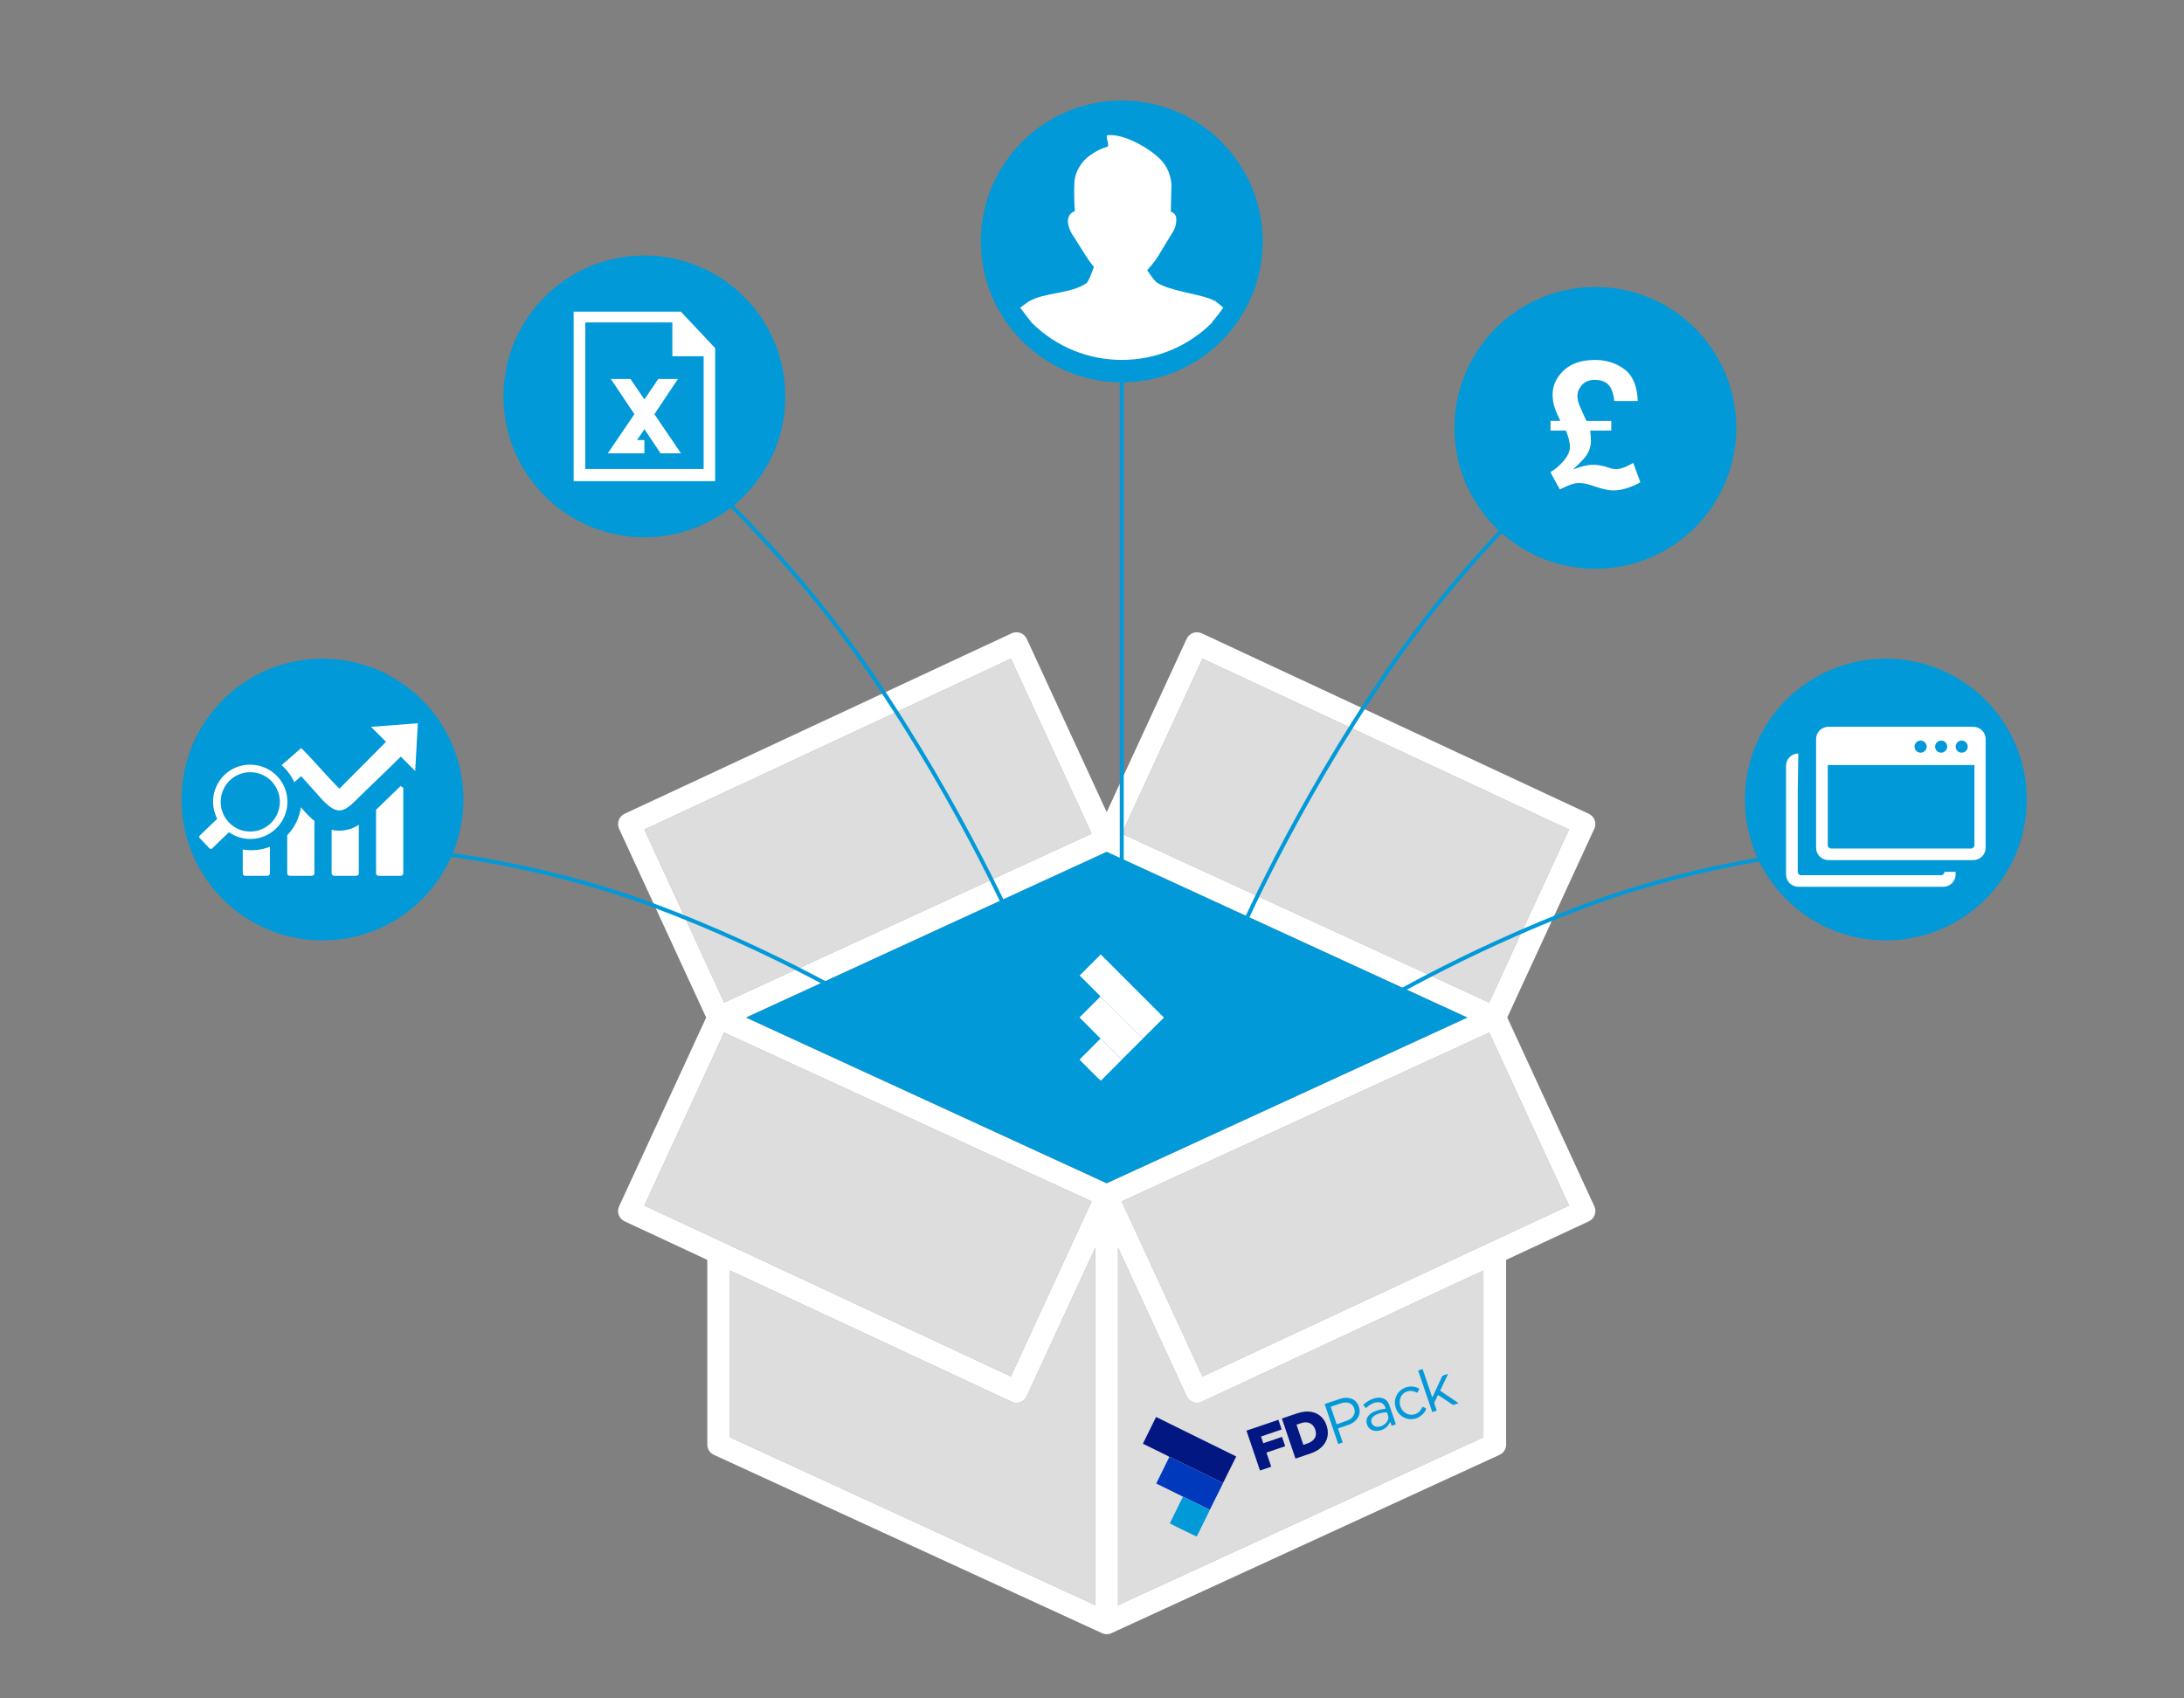
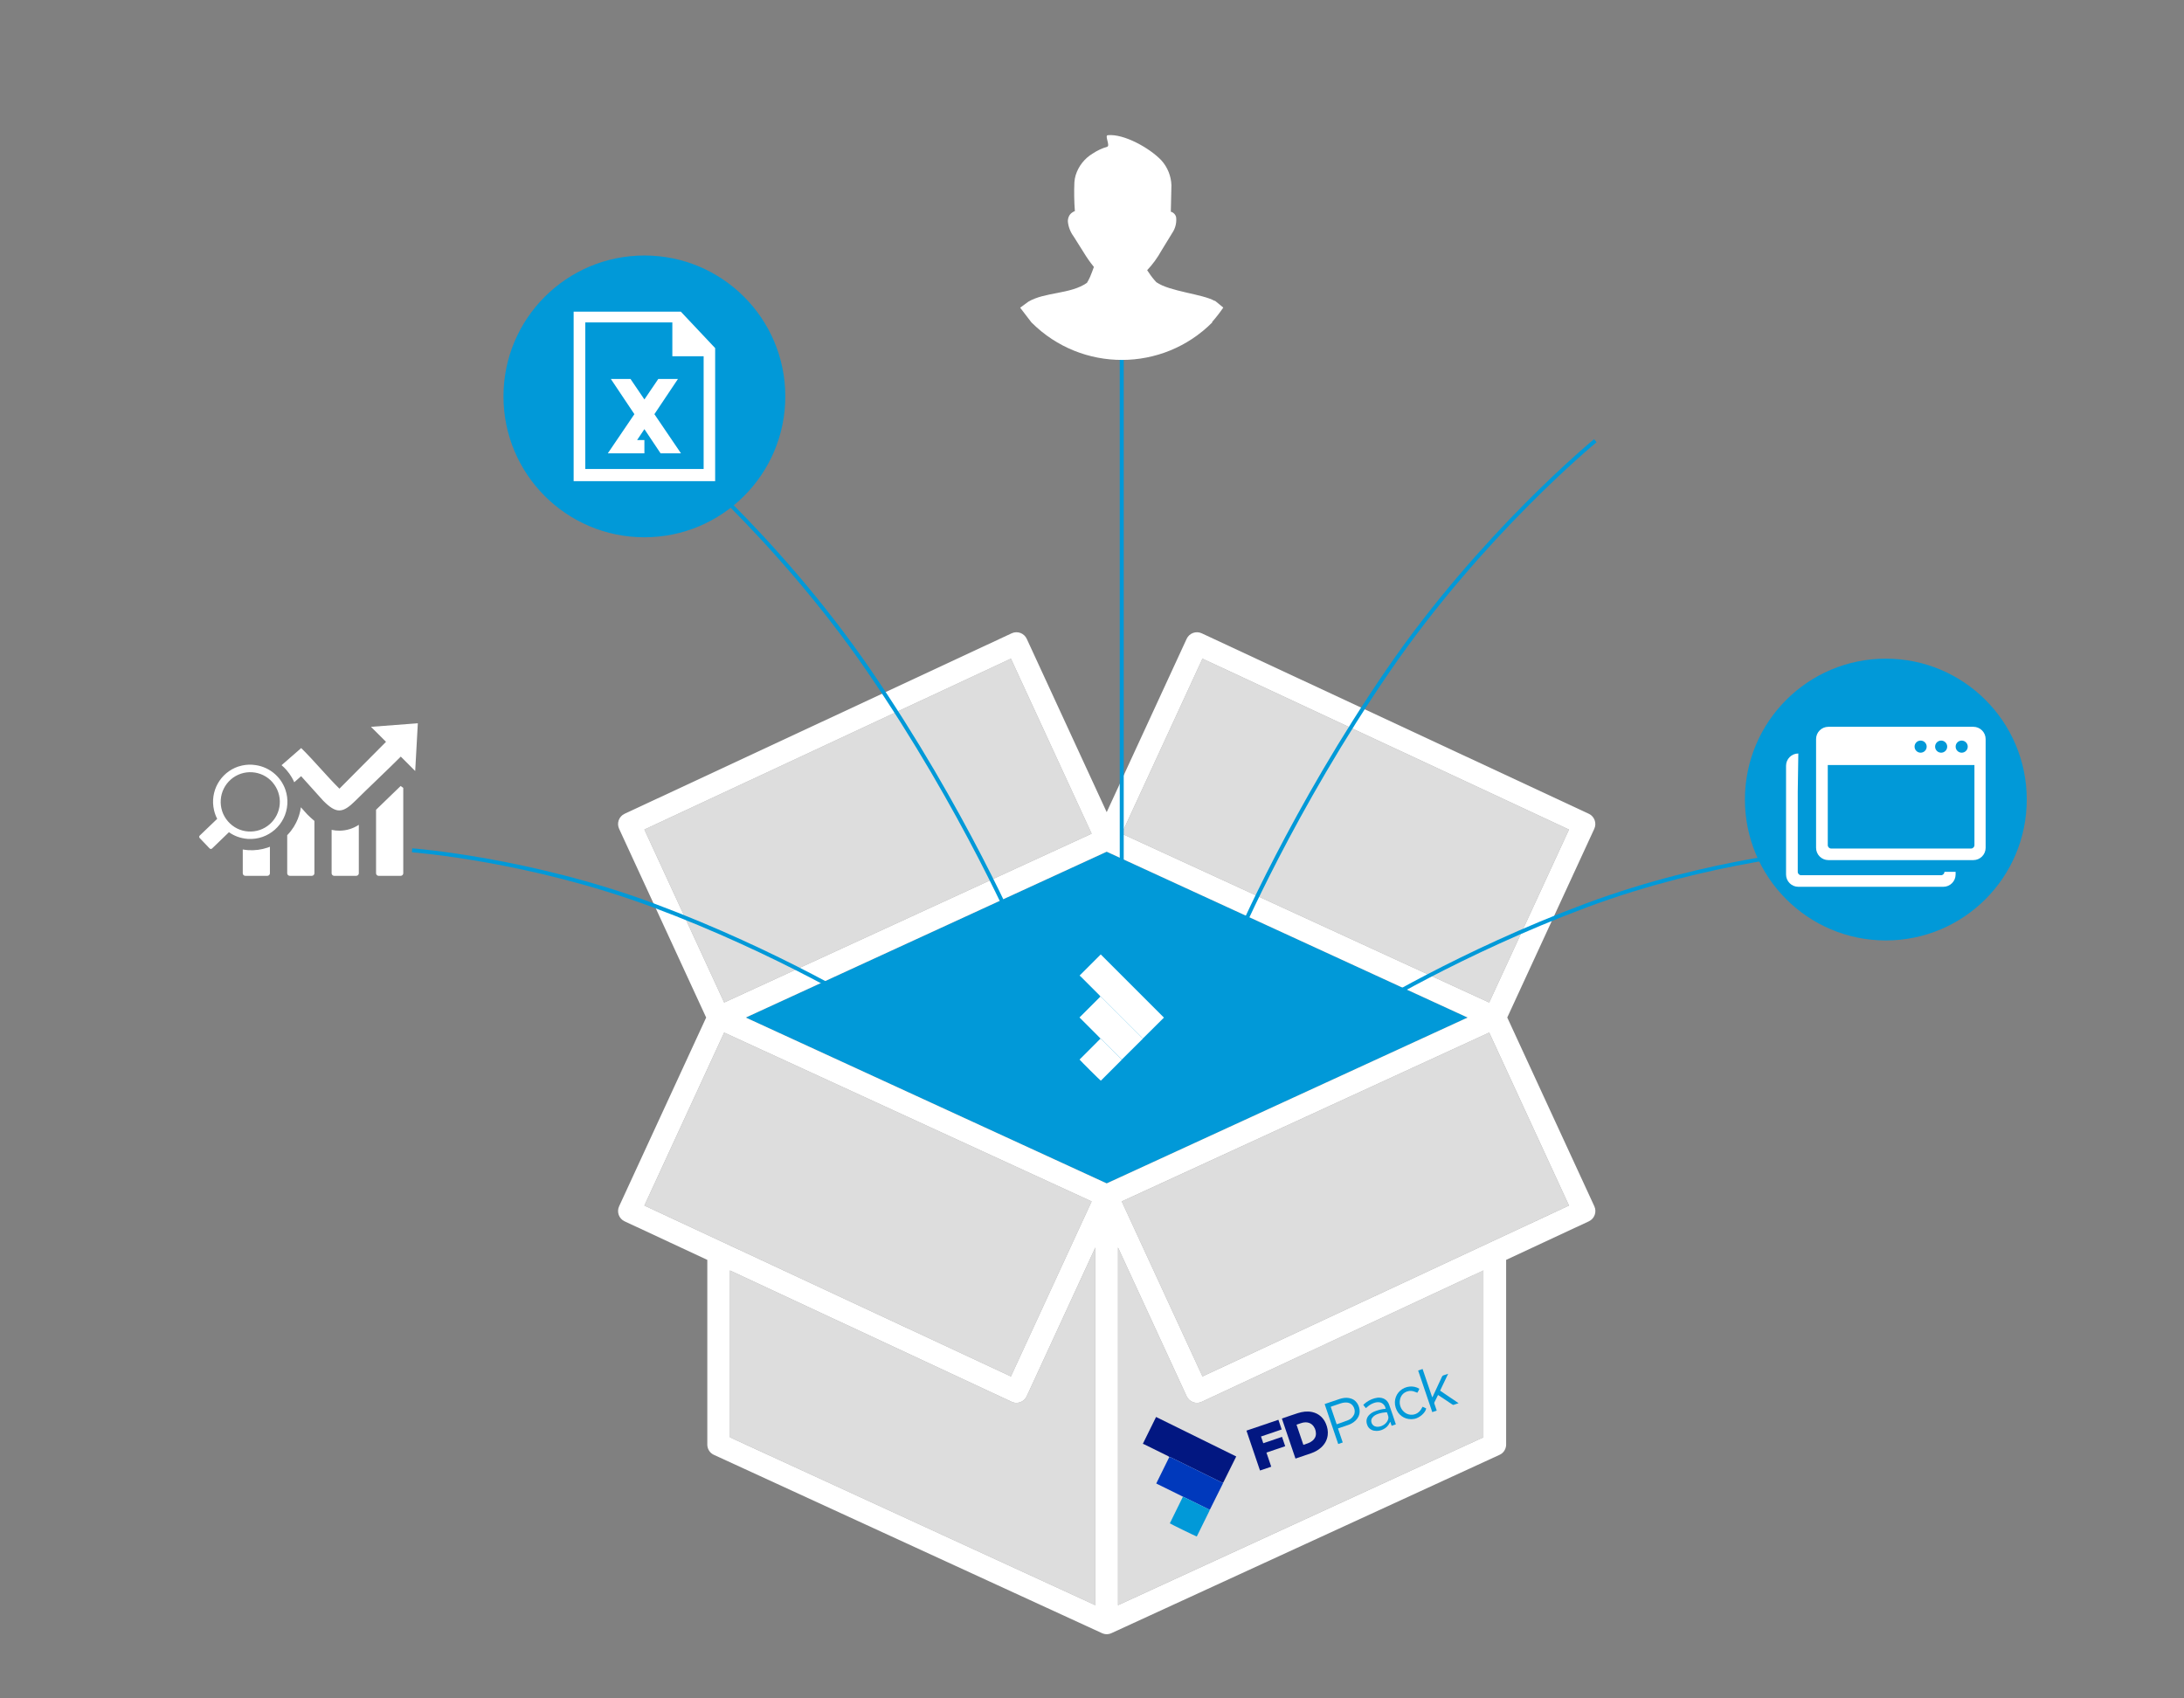
<svg xmlns="http://www.w3.org/2000/svg" id="Layer_1" viewBox="0 0 1800 1400">
  <rect x="0" y="0" width="1800" height="1400" fill="#808080" stroke="none" />
  <defs>
    <style>.cls-1{fill-rule:evenodd;}.cls-1,.cls-2,.cls-3,.cls-4,.cls-5,.cls-6,.cls-7,.cls-8,.cls-9,.cls-10,.cls-11{stroke-width:0px;}.cls-1,.cls-6{fill:#fff;}.cls-2{fill:#0499d8;}.cls-3{fill:#049ad9;}.cls-4{fill:#171717;}.cls-5{fill:#ddd;}.cls-7{fill:#031882;}.cls-8{fill:#0199d8;}.cls-9{fill:#0039bc;}.cls-10{fill:#0299d8;}.cls-11{fill:#021781;}</style>
  </defs>
  <polygon class="cls-8" points="1209.57 838.78 1012.18 929.49 912.11 975.48 812.03 929.49 614.64 838.78 812.03 748.06 912.11 702.07 1012.18 748.06 1209.57 838.78" />
  <path class="cls-5" d="m899.71,990.34l-66.53,144.27-236.81-110.43c-.15-.07-.3-.14-.46-.21l-64.81-30.22,65.75-142.59,65.54,30.12,237.32,109.06Z" />
  <polygon class="cls-5" points="899.71 687.21 662.38 796.28 596.84 826.39 531.09 683.81 833.17 542.94 899.71 687.21" />
  <path class="cls-5" d="m1222.6,1047.25v137.53l-301.15,138.4v-294.86l56.56,122.63c1.04,2.26,2.94,4,5.27,4.86,1.04.39,2.13.57,3.21.57,1.35,0,2.7-.29,3.95-.88l232.16-108.26Z" />
  <path class="cls-5" d="m902.76,1028.33v294.85l-301.15-138.4v-137.53l232.17,108.26c1.25.58,2.6.88,3.95.88,1.08,0,2.17-.19,3.21-.57,2.33-.86,4.23-2.6,5.27-4.86l56.55-122.63Z" />
  <path class="cls-5" d="m1293.12,993.75l-64.76,30.2s-.04.02-.07.03l-.52.25s-.03,0-.03.01l-236.7,110.37-66.54-144.26h0s302.86-139.19,302.86-139.19l65.76,142.59Z" />
  <polygon class="cls-5" points="1293.12 683.81 1227.37 826.39 924.5 687.21 991.04 542.94 1293.12 683.81" />
-   <path class="cls-4" d="m583.77,842.66h0s0,0,0,0Z" />
  <path class="cls-4" d="m924.5,990.34h0s302.86-139.18,302.86-139.18l-302.86,139.18Zm0,0h0s302.86-139.18,302.86-139.18l-302.86,139.18Z" />
-   <path class="cls-4" d="m1240.44,842.66h0s0,0,0,0Z" />
+   <path class="cls-4" d="m1240.44,842.66s0,0,0,0Z" />
  <polygon class="cls-4" points="1227.37 851.16 924.5 990.35 924.5 990.34 1227.37 851.16" />
  <path class="cls-6" d="m1242.23,838.78l71.75-155.6c2.15-4.67.13-10.2-4.53-12.38l-319.01-148.76c-2.25-1.05-4.83-1.16-7.16-.31-2.33.86-4.23,2.61-5.27,4.86l-65.89,142.89-65.89-142.88c-1.04-2.26-2.94-4.01-5.27-4.87-2.34-.86-4.91-.74-7.16.31l-319.01,148.76c-4.66,2.17-6.69,7.71-4.53,12.38l71.75,155.6-71.75,155.59c-2.15,4.68-.13,10.21,4.53,12.38l68.16,31.78v152.24c0,.08.01.15.01.23,0,.2.01.39.03.58.01.14.03.27.05.4.02.16.04.32.07.48.03.16.07.31.1.47.03.13.07.26.1.39.05.17.1.33.16.5.04.12.09.23.12.35.07.16.14.33.21.48.05.12.11.24.17.35.07.15.15.29.24.44.07.12.14.25.22.37.08.12.16.25.25.37.09.13.19.26.29.39.08.1.16.2.24.29.12.14.24.27.36.39.08.09.17.18.26.26.12.12.25.24.39.35.1.09.21.18.32.25.12.1.25.2.38.29.14.1.27.18.41.27.11.07.22.14.34.2.17.1.35.19.53.27.07.03.12.07.19.1l319.84,146.98s.07.02.09.03c.23.1.46.19.69.27.07.03.14.06.22.08.25.09.51.15.77.22.06.01.12.03.18.05.27.06.56.1.83.13.05,0,.1.02.14.03.33.03.65.05.99.05s.65-.02.98-.05c.05,0,.1-.02.14-.03.27-.03.55-.07.83-.13.06-.01.12-.03.18-.05.26-.07.52-.13.77-.22.07-.02.14-.05.22-.08.24-.09.46-.17.69-.27.03-.01.06-.02.09-.03l319.84-146.98c.07-.03.12-.07.19-.1.18-.08.36-.18.53-.27.12-.07.23-.14.34-.2.14-.09.28-.18.41-.27.13-.09.25-.18.39-.29.1-.08.21-.16.31-.25.13-.11.26-.23.39-.35.09-.08.18-.17.26-.26.12-.12.24-.25.36-.39.08-.09.16-.2.24-.29.1-.13.2-.26.3-.39.08-.12.16-.24.24-.37.08-.12.15-.24.22-.37.08-.14.16-.29.24-.44.05-.11.11-.23.16-.35.07-.16.14-.32.21-.48.05-.12.08-.23.12-.35.06-.17.11-.33.16-.5.03-.13.07-.26.1-.39.04-.16.07-.31.1-.47.03-.16.05-.32.08-.48.01-.14.03-.27.05-.4.01-.19.02-.39.03-.58,0-.08.01-.15.01-.23v-152.24l68.17-31.78c4.66-2.17,6.69-7.71,4.53-12.38l-71.75-155.59Zm-251.19-295.84l302.08,140.87-65.76,142.58-302.86-139.18,66.54-144.27Zm-459.95,140.87l302.08-140.87,66.53,144.27-237.32,109.07-65.54,30.11-65.75-142.58Zm0,309.94l65.75-142.59,65.54,30.12,237.32,109.06-66.53,144.27-236.81-110.43c-.15-.07-.3-.14-.46-.21l-64.81-30.22Zm371.67,329.43l-301.15-138.4v-137.53l232.17,108.26c1.25.58,2.6.88,3.95.88,1.08,0,2.17-.19,3.21-.57,2.33-.86,4.23-2.6,5.27-4.86l56.55-122.63v294.85Zm9.35-347.7l-100.08-45.99-197.39-90.71,197.39-90.72,100.08-45.99,100.07,45.99,197.39,90.72-197.39,90.71-100.07,45.99Zm310.49,209.31l-301.15,138.4v-294.86l56.56,122.63c1.04,2.26,2.94,4,5.27,4.86,1.04.39,2.13.57,3.21.57,1.35,0,2.7-.29,3.95-.88l232.16-108.26v137.53Zm5.77-160.84s-.04.02-.07.03l-.52.25s-.03,0-.03.01l-236.7,110.37-66.54-144.26h0s302.86-139.19,302.86-139.19l65.76,142.59-64.76,30.2Z" />
  <path class="cls-11" d="m963.77,1200.97c-.4-.25-.77-.54-1.19-.75-6.55-3.24-13.11-6.47-19.66-9.69-.36-.18-.75-.28-1.02-.38,3.7-7.51,7.33-14.86,10.91-22.13,21.86,10.78,43.9,21.64,66.06,32.56-3.53,7.15-7.09,14.38-10.78,21.69-.53-.08-.95-.2-1.33-.39-13.85-6.82-27.7-13.65-41.56-20.47-.44-.22-.95-.3-1.42-.44Z" />
  <path class="cls-9" d="m963.72,1201.02c.53.1,1.04.18,1.48.39,13.86,6.82,27.7,13.65,41.56,20.47.38.19.8.31,1.28.44,0,.15-.04.33-.12.49-3.55,7.21-7.11,14.42-10.78,21.67-.49-.13-.85-.29-1.21-.47-6.59-3.25-13.17-6.49-19.76-9.74-.39-.19-.8-.34-1.21-.51-.35-.19-.7-.39-1.06-.57-6.65-3.28-13.31-6.56-19.96-9.84-.32-.16-.64-.33-.98-.51,3.58-7.28,7.15-14.53,10.76-21.82Z" />
  <path class="cls-7" d="m1081.34,1163.92c2.84.63,5.29,1.83,7.38,3.76,1.83,1.68,3.16,3.7,4.1,5.98,1.24,3.01,1.85,6.12,1.44,9.39-.53,4.14-2.47,7.49-5.54,10.25-2.31,2.07-4.99,3.52-7.89,4.55-4.17,1.47-8.37,2.86-12.55,4.28-.17.06-.35.1-.59.16-3.72-10.96-7.44-21.91-11.18-32.92.26-.11.51-.24.78-.33,4.11-1.4,8.21-2.86,12.35-4.18,3.79-1.2,7.66-1.77,11.71-.93m.01,10.38c-1.58-1.33-3.41-1.89-5.45-1.88-2.63.01-4.89,1.26-7.35,1.95,1.9,5.59,3.76,11.07,5.64,16.62,1.27-.43,2.48-.83,3.67-1.25,1.35-.48,2.6-1.14,3.71-2.04,1.96-1.59,3.06-3.65,2.98-6.17-.08-2.74-1.03-5.19-3.21-7.23Z" />
  <path class="cls-11" d="m1028.83,1183.78c-.53-1.55-1.02-3-1.53-4.5,8.81-2.99,17.54-5.96,26.32-8.94.9,2.66,1.79,5.28,2.71,7.99-5.66,1.92-11.31,3.84-17.04,5.79.64,1.88,1.24,3.65,1.88,5.55,5.12-1.74,10.26-3.48,15.44-5.24.89,2.62,1.74,5.12,2.62,7.7-5.17,1.75-10.28,3.49-15.46,5.25,1.33,3.91,2.63,7.74,3.95,11.64-3.1,1.05-6.12,2.08-9.26,3.14-3.2-9.42-6.4-18.85-9.64-28.39Z" />
  <path class="cls-8" d="m974.91,1233.82c.45.11.86.25,1.25.45,6.59,3.24,13.17,6.49,19.76,9.74.36.18.73.34,1.16.52-.02.24-.1.49-.21.71-3.37,6.85-6.75,13.7-10.13,20.55-.13.26-.27.51-.4.75-.82-.15-20.81-9.92-22.19-10.85,3.57-7.26,7.15-14.54,10.76-21.87Z" />
  <path class="cls-10" d="m1114.18,1153.08c4.78,1.83,7.23,7.93,6.19,12.47-.62,2.72-2.22,4.8-4.38,6.48-1.51,1.17-3.18,2.05-5,2.65-2.36.78-4.7,1.59-7.06,2.39l-1.18.4c.39,1.33.86,2.58,1.28,3.85.43,1.28.87,2.56,1.3,3.84s.86,2.55,1.32,3.88c-1.27.43-2.46.84-3.73,1.27-3.71-10.94-7.43-21.88-11.17-32.89.26-.11.51-.24.78-.33,3.87-1.32,7.73-2.68,11.63-3.93,2.48-.8,5.03-1.23,7.64-.75.78.14,1.54.43,2.38.68m1.55,13.43c2.11-3.46.08-9.94-5.68-10.4-1.77-.14-3.49.19-5.15.72-2.47.78-4.91,1.65-7.36,2.49-.26.09-.51.23-.77.34,1.64,4.82,3.25,9.56,4.87,14.33.21-.04.36-.05.49-.1,2.99-1.06,6-2.05,8.94-3.23,1.96-.78,3.58-2.1,4.67-4.16Z" />
  <path class="cls-2" d="m1177.91,1144.49c.83,2.45,1.63,4.8,2.49,7.32.23-.35.41-.55.52-.79.9-1.92,1.78-3.84,2.67-5.76,1.6-3.44,3.23-6.87,4.8-10.32.32-.69.75-1.09,1.48-1.3,1.15-.33,2.27-.76,3.66-1.23-2.27,4.78-4.44,9.33-6.63,13.93,5.07,3.43,10.07,6.8,15.25,10.31-1.54.52-2.86,1.01-4.21,1.4-.27.08-.69-.14-.97-.32-2.92-1.93-5.82-3.89-8.74-5.83-.99-.66-2-1.31-3.03-2-1.03,2.08-2,4.08-3.01,6.07-.21.41-.12.76.02,1.15.63,1.83,1.25,3.66,1.91,5.63-1.21.48-2.41.85-3.67,1.27-3.88-11.43-7.74-22.79-11.65-34.29,1.16-.46,2.35-.84,3.67-1.26,1.82,5.34,3.61,10.62,5.44,16.01Z" />
  <path class="cls-2" d="m1127.43,1175.92c-.47-.96-.86-1.84-1.05-2.83-.53-2.81.35-5.12,2.36-7.03,1.39-1.32,3.03-2.24,4.85-2.88,2.73-.97,5.48-1.76,8.39-1.86-.19-2.58-2.37-4.94-4.87-5.37-2.19-.38-4.2.22-6.15,1.1-1.94.87-3.59,2.19-5.23,3.68-.71-.87-1.39-1.7-2.12-2.59.17-.22.3-.44.48-.6,2.54-2.33,5.47-4,8.79-4.92,1.51-.41,3.07-.65,4.65-.48,3.63.4,6.13,2.41,7.36,5.73,1.95,5.28,3.65,10.64,5.46,15.97.02.07.02.14.04.3-1.1.37-2.22.75-3.42,1.16-.35-1.03-.7-2.05-1.05-3.08-.08-.02-.15-.04-.23-.05-.17.33-.35.66-.51,1-1.18,2.39-3.03,4.03-5.44,5.16-1.72.81-3.5,1.2-5.38,1.18-2.87-.03-5.26-1.05-6.95-3.6m3.41-6.99c-1.59,2.33-.35,6.63,3.62,7.14,3.64.46,7.94-1.97,9.35-5.35.43-1.03.67-2.12.4-3.2-.28-1.12-.73-2.21-1.1-3.32-.18-.02-.32-.06-.46-.05-2.19.14-4.34.51-6.42,1.19-2.07.67-4,1.59-5.38,3.6Z" />
  <path class="cls-3" d="m1166.57,1147.44c-2.26-.97-4.51-1.23-6.79-.46-3.11,1.06-5.09,3.23-5.86,6.4-1.09,4.45.83,9.12,4.64,11.48,3.25,2.01,7.82,1.85,10.93-1.05,1.28-1.19,2.16-2.64,2.98-4.23,1.01.46,1.99.92,2.95,1.36-.38,3.41-5.41,7.78-9.53,8.62-6.48,1.33-12.21-1.9-14.73-7.05-3.04-6.23-1.3-12.45,2.81-16.15,4.28-3.85,10.88-4.66,15.82-1.58-.23.54-.45,1.11-.72,1.65-.28.54-.62,1.06-.96,1.62-.41-.16-.95-.38-1.56-.63Z" />
  <path class="cls-6" d="m906.99,821.47c-.29-.37-.56-.76-.89-1.1-5.16-5.17-10.33-10.34-15.5-15.5-.28-.28-.62-.51-.84-.68,5.92-5.92,11.72-11.72,17.45-17.45,17.23,17.23,34.61,34.61,52.08,52.08-5.64,5.64-11.34,11.34-17.18,17.07-.47-.25-.83-.49-1.14-.8-10.92-10.91-21.84-21.84-32.77-32.75-.35-.35-.8-.59-1.21-.87Z" />
  <path class="cls-6" d="m906.93,821.49c.47.26.93.5,1.27.85,10.93,10.91,21.84,21.83,32.77,32.75.3.3.66.55,1.07.83-.04.15-.14.3-.27.42-5.68,5.68-11.36,11.36-17.18,17.05-.42-.28-.71-.55-1-.83-5.19-5.19-10.38-10.39-15.58-15.57-.31-.31-.65-.58-.98-.87-.27-.29-.54-.6-.82-.88-5.24-5.25-10.49-10.49-15.73-15.74-.25-.25-.5-.52-.77-.8,5.74-5.75,11.44-11.46,17.21-17.2Z" />
  <path class="cls-6" d="m906.97,856.16c.39.24.73.52,1.04.82,5.2,5.19,10.39,10.38,15.58,15.57.28.28.58.56.93.87-.1.22-.25.43-.43.61-5.4,5.4-10.8,10.8-16.2,16.2-.2.2-.42.39-.62.58-.73-.41-16.51-16.08-17.52-17.41,5.72-5.73,11.44-11.46,17.22-17.24Z" />
  <path class="cls-8" d="m721.8,835.99c-.79-.49-79.87-49.39-183.96-88.19-101.86-37.96-197.38-45.18-198.33-45.25l.23-3.26c.96.07,96.94,7.32,199.24,45.45,104.42,38.92,183.76,87.98,184.55,88.47l-1.72,2.77Z" />
  <path class="cls-8" d="m1124.19,835.99l-1.73-2.77c.79-.49,80.13-49.56,184.55-88.47,102.29-38.13,198.28-45.38,199.24-45.45l.23,3.26c-.95.07-96.49,7.3-198.33,45.25-104.09,38.8-183.18,87.7-183.96,88.19Z" />
  <path class="cls-8" d="m1020.84,775.86l-3.01-1.28c.45-1.07,46.29-108.21,125.04-223,77.14-112.44,170.01-188.8,170.93-189.56l2.06,2.53c-.93.76-93.44,76.84-170.31,188.87-78.57,114.52-124.27,221.36-124.73,222.43Z" />
  <path class="cls-8" d="m839.3,775.86c-.45-1.07-46.17-107.92-124.73-222.43-76.86-112.04-169.38-188.12-170.31-188.87l2.06-2.53c.93.76,93.79,77.12,170.93,189.56,78.75,114.79,124.59,221.93,125.04,223l-3.01,1.28Z" />
  <rect class="cls-8" x="922.87" y="210.61" width="3.27" height="539.99" />
-   <circle class="cls-8" cx="265.76" cy="659.08" r="116.14" />
  <circle class="cls-8" cx="531.09" cy="326.75" r="116.14" />
-   <circle class="cls-8" cx="924.53" cy="199.01" r="116.14" />
-   <circle class="cls-8" cx="1314.84" cy="352.7" r="116.14" />
  <circle class="cls-8" cx="1554.26" cy="659.08" r="116.14" />
-   <path class="cls-6" d="m1296.37,386.98c3.8-1.38,6.61-2.28,8.41-2.71,2.9-.76,5.73-1.14,8.49-1.14,1.71,0,3.39.14,5.03.43,1.64.29,3.39.69,5.24,1.21l2.92.93c1.28.43,2.36.7,3.24.82.88.12,1.63.18,2.25.18,2.19,0,4.75-.62,7.7-1.85,1.71-.71,3.85-1.81,6.42-3.28l5.85,15.9c-2.38,1.57-5.71,3.09-9.98,4.56-4.28,1.47-8.39,2.21-12.34,2.21-2.09,0-4.28-.26-6.56-.78-2.28-.52-4.75-1.21-7.42-2.07l-4.06-1.35c-1.76-.57-3.21-1-4.35-1.28-1.9-.38-3.85-.57-5.85-.57-2.14,0-4.45.43-6.92,1.28-1.62.62-4.59,1.93-8.91,3.92l-7.77-14.19c3.42-1.85,6.96-4.84,10.63-8.95,3.66-4.11,5.49-8.14,5.49-12.09,0-2.09-.38-4.47-1.14-7.13-.43-1.52-1.14-3.57-2.14-6.13h-12.69v-7.99h8.13c-2.19-4.28-3.8-8.05-4.85-11.3-1.05-3.26-1.57-6.76-1.57-10.52,0-7.32,3.03-13.88,9.09-19.68,6.06-5.8,14.7-8.7,25.92-8.7,9.32,0,17.4,2.58,24.25,7.74,6.85,5.16,10.48,13.87,10.91,26.14h-19.33c-.48-4.71-1.57-8.51-3.28-11.41-2.52-4.04-6.78-6.06-12.77-6.06-4.42,0-7.92,1.37-10.48,4.1-2.57,2.73-3.85,5.88-3.85,9.45,0,2.14.45,4.39,1.36,6.74.9,2.35,2.92,6.86,6.06,13.51h20.47v7.99h-17.4c.19,1.85.34,3.4.46,4.64.12,1.24.18,2.47.18,3.71,0,4.56-1.38,8.8-4.14,12.69-1.76,2.42-5.33,6.11-10.7,11.05Z" />
  <path class="cls-1" d="m332.36,649.45v70.4c0,1.16-.95,2.1-2.11,2.11h-18.2c-1.16,0-2.1-.95-2.11-2.11v-52.36c3.73-3.64,8.29-8.04,12.95-12.53l7.33-7.07c.67.57,1.38,1.09,2.13,1.55h.01Zm-124.02-19.07c-4.01-.29-8.03.21-11.85,1.47h-.09c-14.91,5.04-23.56,20.56-20.02,35.89.56,2.51,1.44,4.94,2.63,7.23l-14.4,13.79c-.57.57-.57,1.5,0,2.07l8.15,8.54c.57.57,1.5.57,2.07,0l13.86-13.38c2.1,1.49,4.38,2.71,6.79,3.62,2.83,1.05,5.79,1.7,8.8,1.91,16.9,1.07,31.46-11.75,32.54-28.65.25-3.95-.26-7.91-1.52-11.66h0c-3.95-11.75-14.59-19.95-26.96-20.78v-.04Zm-18.16,12.19c10.15-8.88,25.58-7.85,34.46,2.3.01.01.03.03.04.04v.07c2.08,2.4,3.67,5.19,4.68,8.2h0c4.3,12.8-2.56,26.66-15.34,31-3.04,1.01-6.25,1.42-9.45,1.2-3.2-.2-6.34-1.05-9.21-2.48h0c-2.85-1.45-5.39-3.44-7.48-5.87l-.07-.09c-2.08-2.4-3.68-5.19-4.69-8.2v-.07c-1-3.02-1.39-6.2-1.17-9.37.43-6.47,3.41-12.5,8.3-16.76h-.06Zm41.93-11.85l16.13-14.08c10.65,10.44,20.97,23.06,31.52,33.47l38.38-38.62-12.39-12.36,38.62-2.93-2.17,39.35-11.88-11.88c-8.52,8.64-28.67,27.66-37.21,36.2-10.78,10.78-15.93,10.99-26.71.19l-18.22-20.25-5.66,5.02c-.6-1.35-1.27-2.68-2.01-3.96-1.26-2.18-2.74-4.24-4.4-6.13h0c-1.25-1.43-2.61-2.76-4.06-3.99h.06Zm27.02,45.96v43.16c0,1.16-.95,2.1-2.11,2.11h-18.2c-1.16,0-2.1-.95-2.11-2.11v-31.37c1.1-1.13,2.14-2.33,3.11-3.58,1.65-2.13,3.08-4.42,4.27-6.83,1.98-3.96,3.3-8.22,3.89-12.61l4.85,5.4.63.66c1.8,1.82,3.7,3.55,5.68,5.18Zm-36.67,21.27v21.9c0,1.16-.95,2.1-2.11,2.11h-18.16c-1.16,0-2.1-.95-2.11-2.11v-19.62c1.5.26,3,.45,4.52.56,5.35.34,10.72-.36,15.81-2.05.7-.25,1.47-.5,2.1-.78h-.04Zm73.27-18.05v39.95c0,1.16-.95,2.1-2.11,2.11h-18.2c-1.16,0-2.1-.95-2.11-2.11v-35.79c2.18.49,4.42.71,6.66.67,5.61-.05,11.09-1.74,15.77-4.84Z" />
  <path class="cls-1" d="m558.75,312.38h-16.2l-11.45,16.89-11.46-16.89h-16.2l19.41,29.02-21.9,32.28h30.15v-10.96h-6l6-8.98,13.33,19.95h16.81l-21.9-32.28,19.41-29.02h0Zm30.66,84.25h-116.63v-139.75h88.32l28.31,30.06v109.69h0Zm-9.49-10.03v-92.92h-25.79v-27.9h-71.76v120.82h97.56Z" />
  <path class="cls-1" d="m1482.13,621.12l-.47,31.52v66.02c0,.78.31,1.46.82,1.98.52.52,1.2.82,1.98.82h115.28c.78,0,1.46-.31,1.98-.82.52-.52.82-1.2.82-1.98h9.22v2.22c0,5.57-4.55,10.11-10.11,10.11h-119.52c-5.56.01-10.11-4.54-10.11-10.11v-89.66c0-5.56,4.55-10.11,10.11-10.11h0Zm24.75-22.01h119.52c5.57,0,10.11,4.55,10.11,10.11v89.66c0,5.56-4.55,10.11-10.11,10.11h-119.52c-5.56,0-10.11-4.55-10.11-10.11v-89.66c-.01-5.56,4.54-10.11,10.11-10.11h0Zm120.45,31.52h-120.93v66.02c0,.78.31,1.46.82,1.98.52.52,1.2.82,1.98.82h115.28c.78,0,1.46-.31,1.98-.82.52-.52.82-1.2.82-1.98v-66.02h.05Zm-10.55-20.16c2.76,0,4.99,2.24,4.99,4.99s-2.24,4.99-4.99,4.99-4.99-2.24-4.99-4.99c-.01-2.76,2.22-4.99,4.99-4.99h0Zm-33.85,0c2.76,0,4.99,2.24,4.99,4.99s-2.24,4.99-4.99,4.99-4.99-2.24-4.99-4.99c-.01-2.76,2.22-4.99,4.99-4.99h0Zm16.92,0c2.76,0,4.99,2.24,4.99,4.99s-2.24,4.99-4.99,4.99-4.99-2.24-4.99-4.99c0-2.76,2.24-4.99,4.99-4.99h0Z" />
  <path class="cls-6" d="m999.18,265.71c-41,41.18-107.62,41.33-148.8.33-.11-.11-.22-.22-.33-.33l-9.25-12.07,6.7-4.93c13.84-8.2,34.72-6.04,48.34-15.56.96-1.56,1.81-3.19,2.55-4.87,1.27-2.93,2.38-6.09,3.16-8.25-3.04-3.73-5.82-7.67-8.31-11.8l-8.36-13.29c-2.65-3.56-4.3-7.77-4.76-12.18-.08-1.5.21-3,.83-4.37.61-1.37,1.61-2.52,2.88-3.32.63-.45,1.32-.8,2.05-1.05-.6-7.96-.73-15.95-.39-23.92.16-1.87.49-3.73,1-5.54,2.32-7.57,7.37-14,14.18-18.05,3.65-2.43,7.65-4.3,11.85-5.54,2.66-.78-2.27-9.25.44-9.52,13.35-1.38,34.83,10.74,44.3,20.82,5.06,5.65,7.96,12.91,8.2,20.49l-.5,21.76h0c2.19.58,3.87,2.33,4.37,4.54.46,3.96-.34,7.97-2.27,11.46h0l-9.86,16.11c-3.23,5.84-7.17,11.25-11.74,16.11l1.27,1.83c1.84,2.86,3.94,5.54,6.26,8.03h0c11.08,7.75,37.77,9.64,48.01,15.39h.44l6.76,5.54c-2.83,4.16-5.92,8.13-9.25,11.91l.22.28Z" />
</svg>